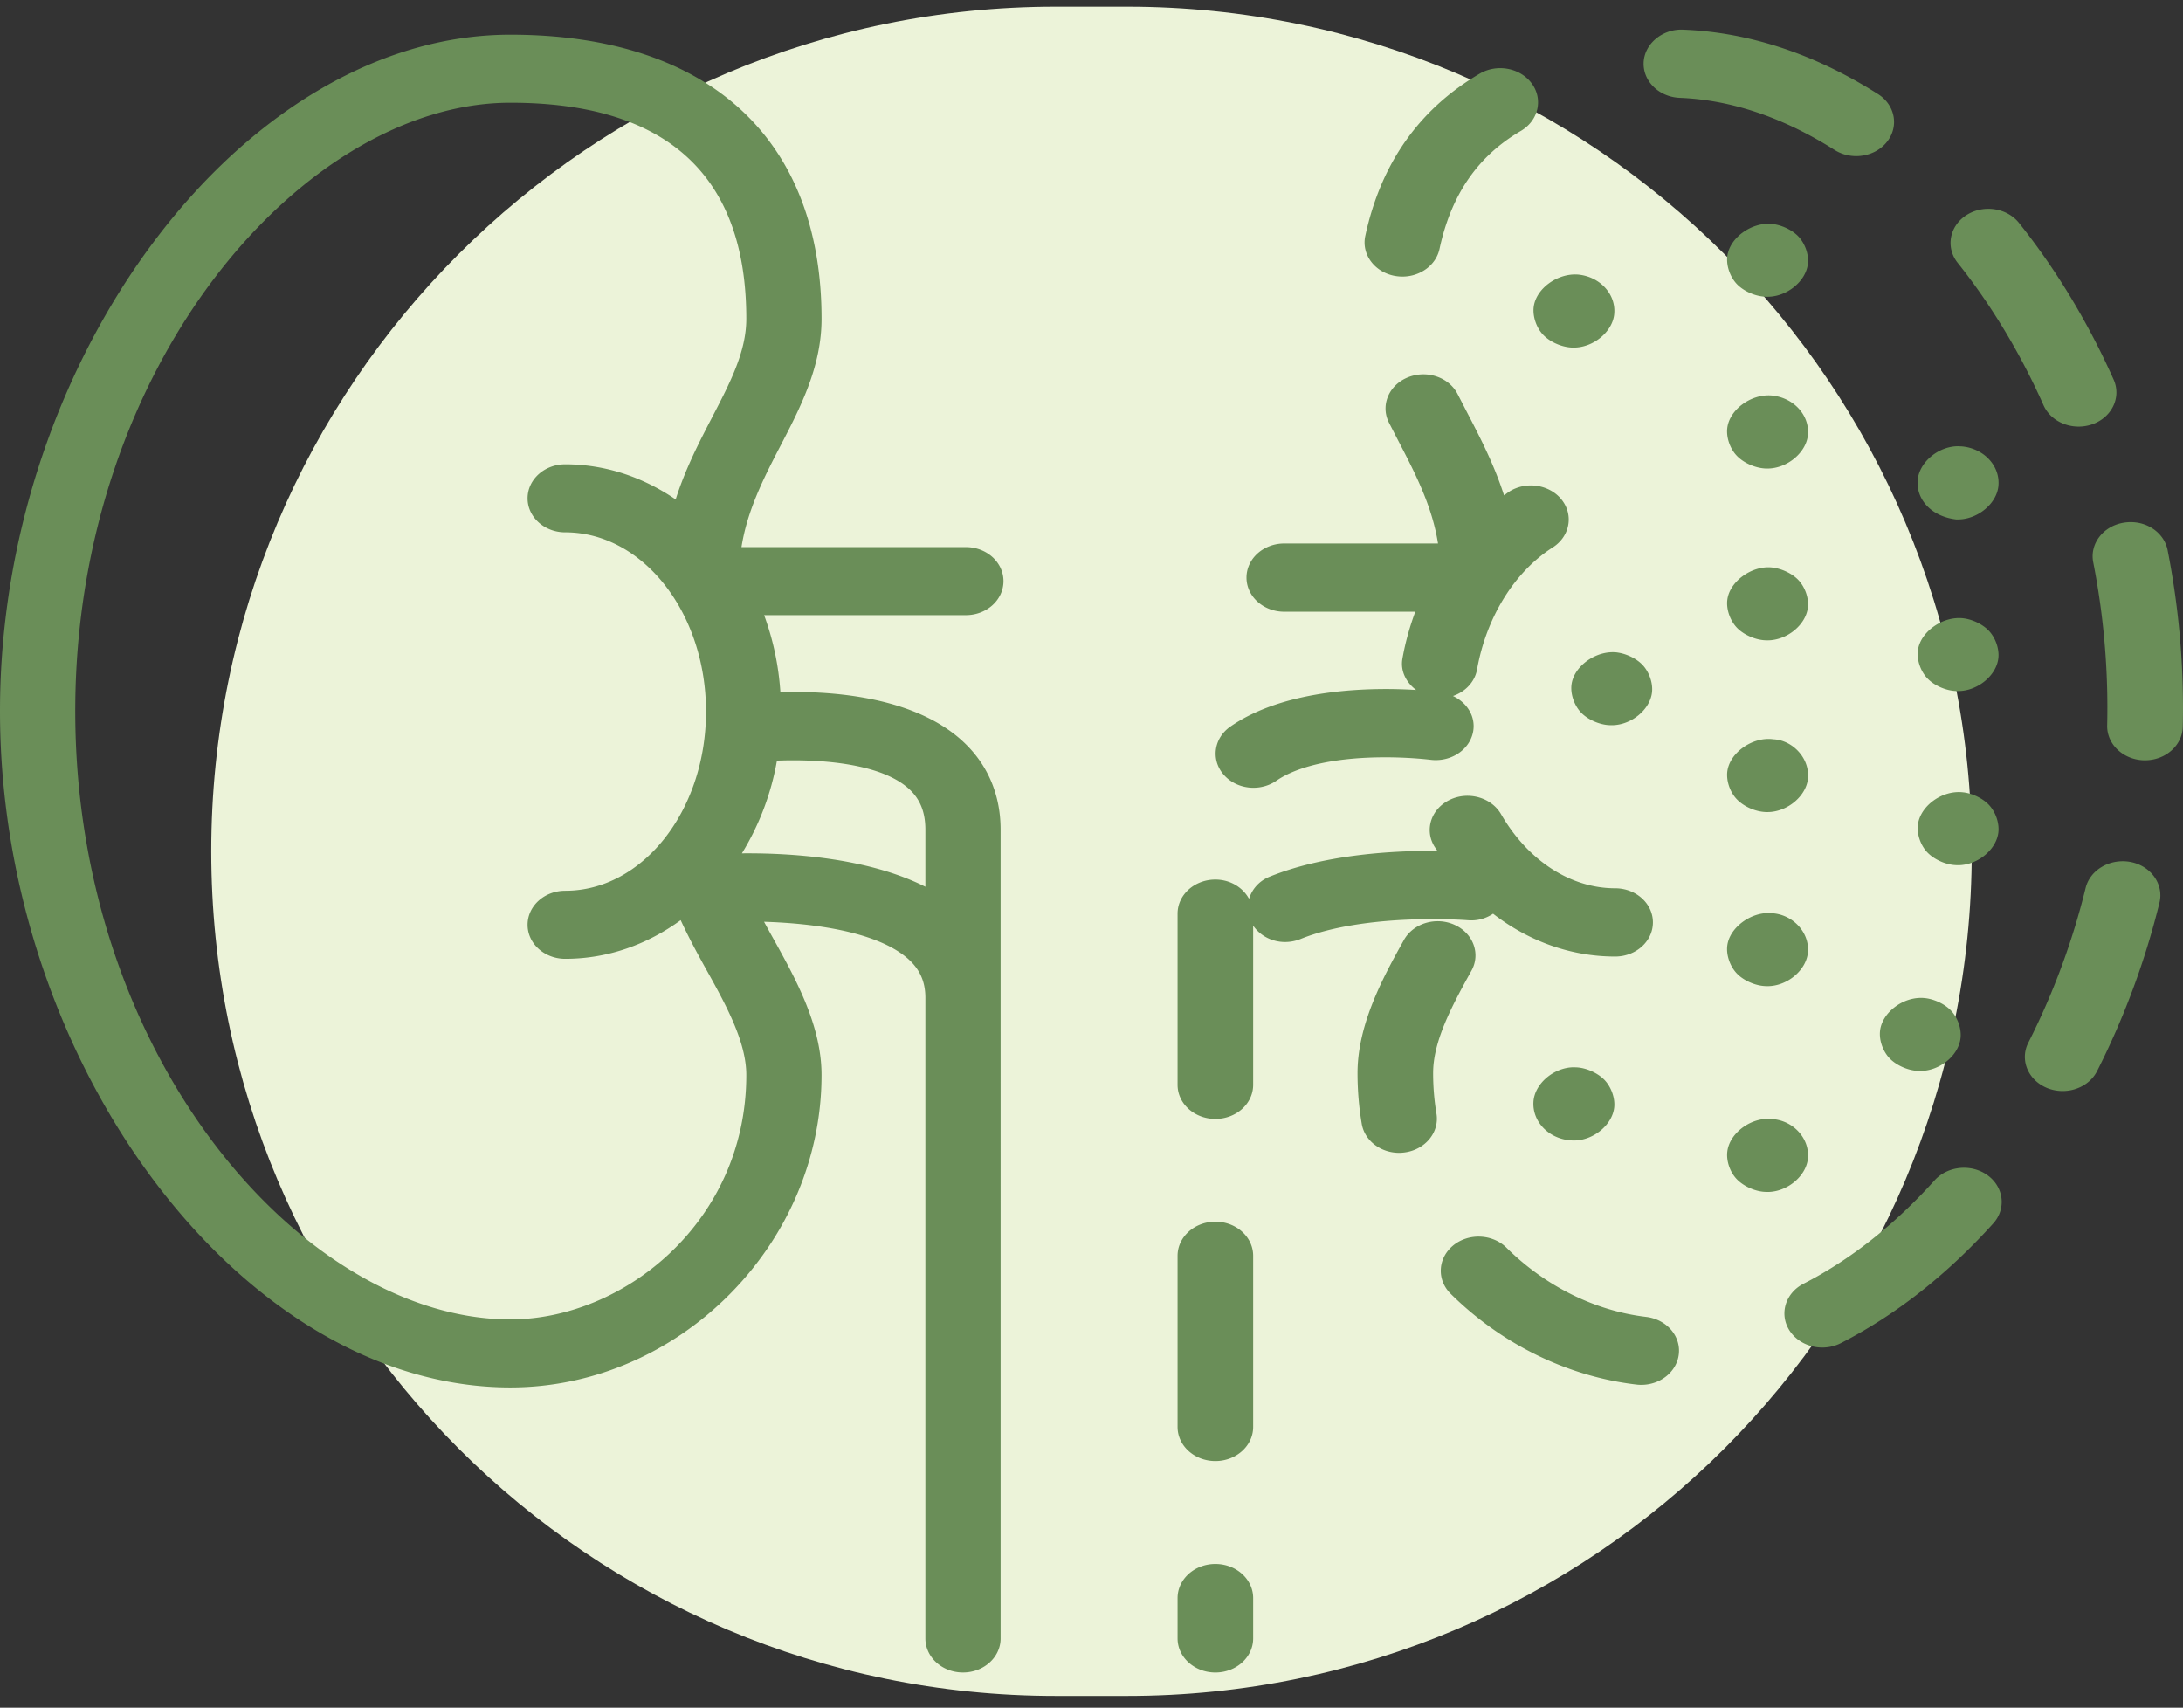
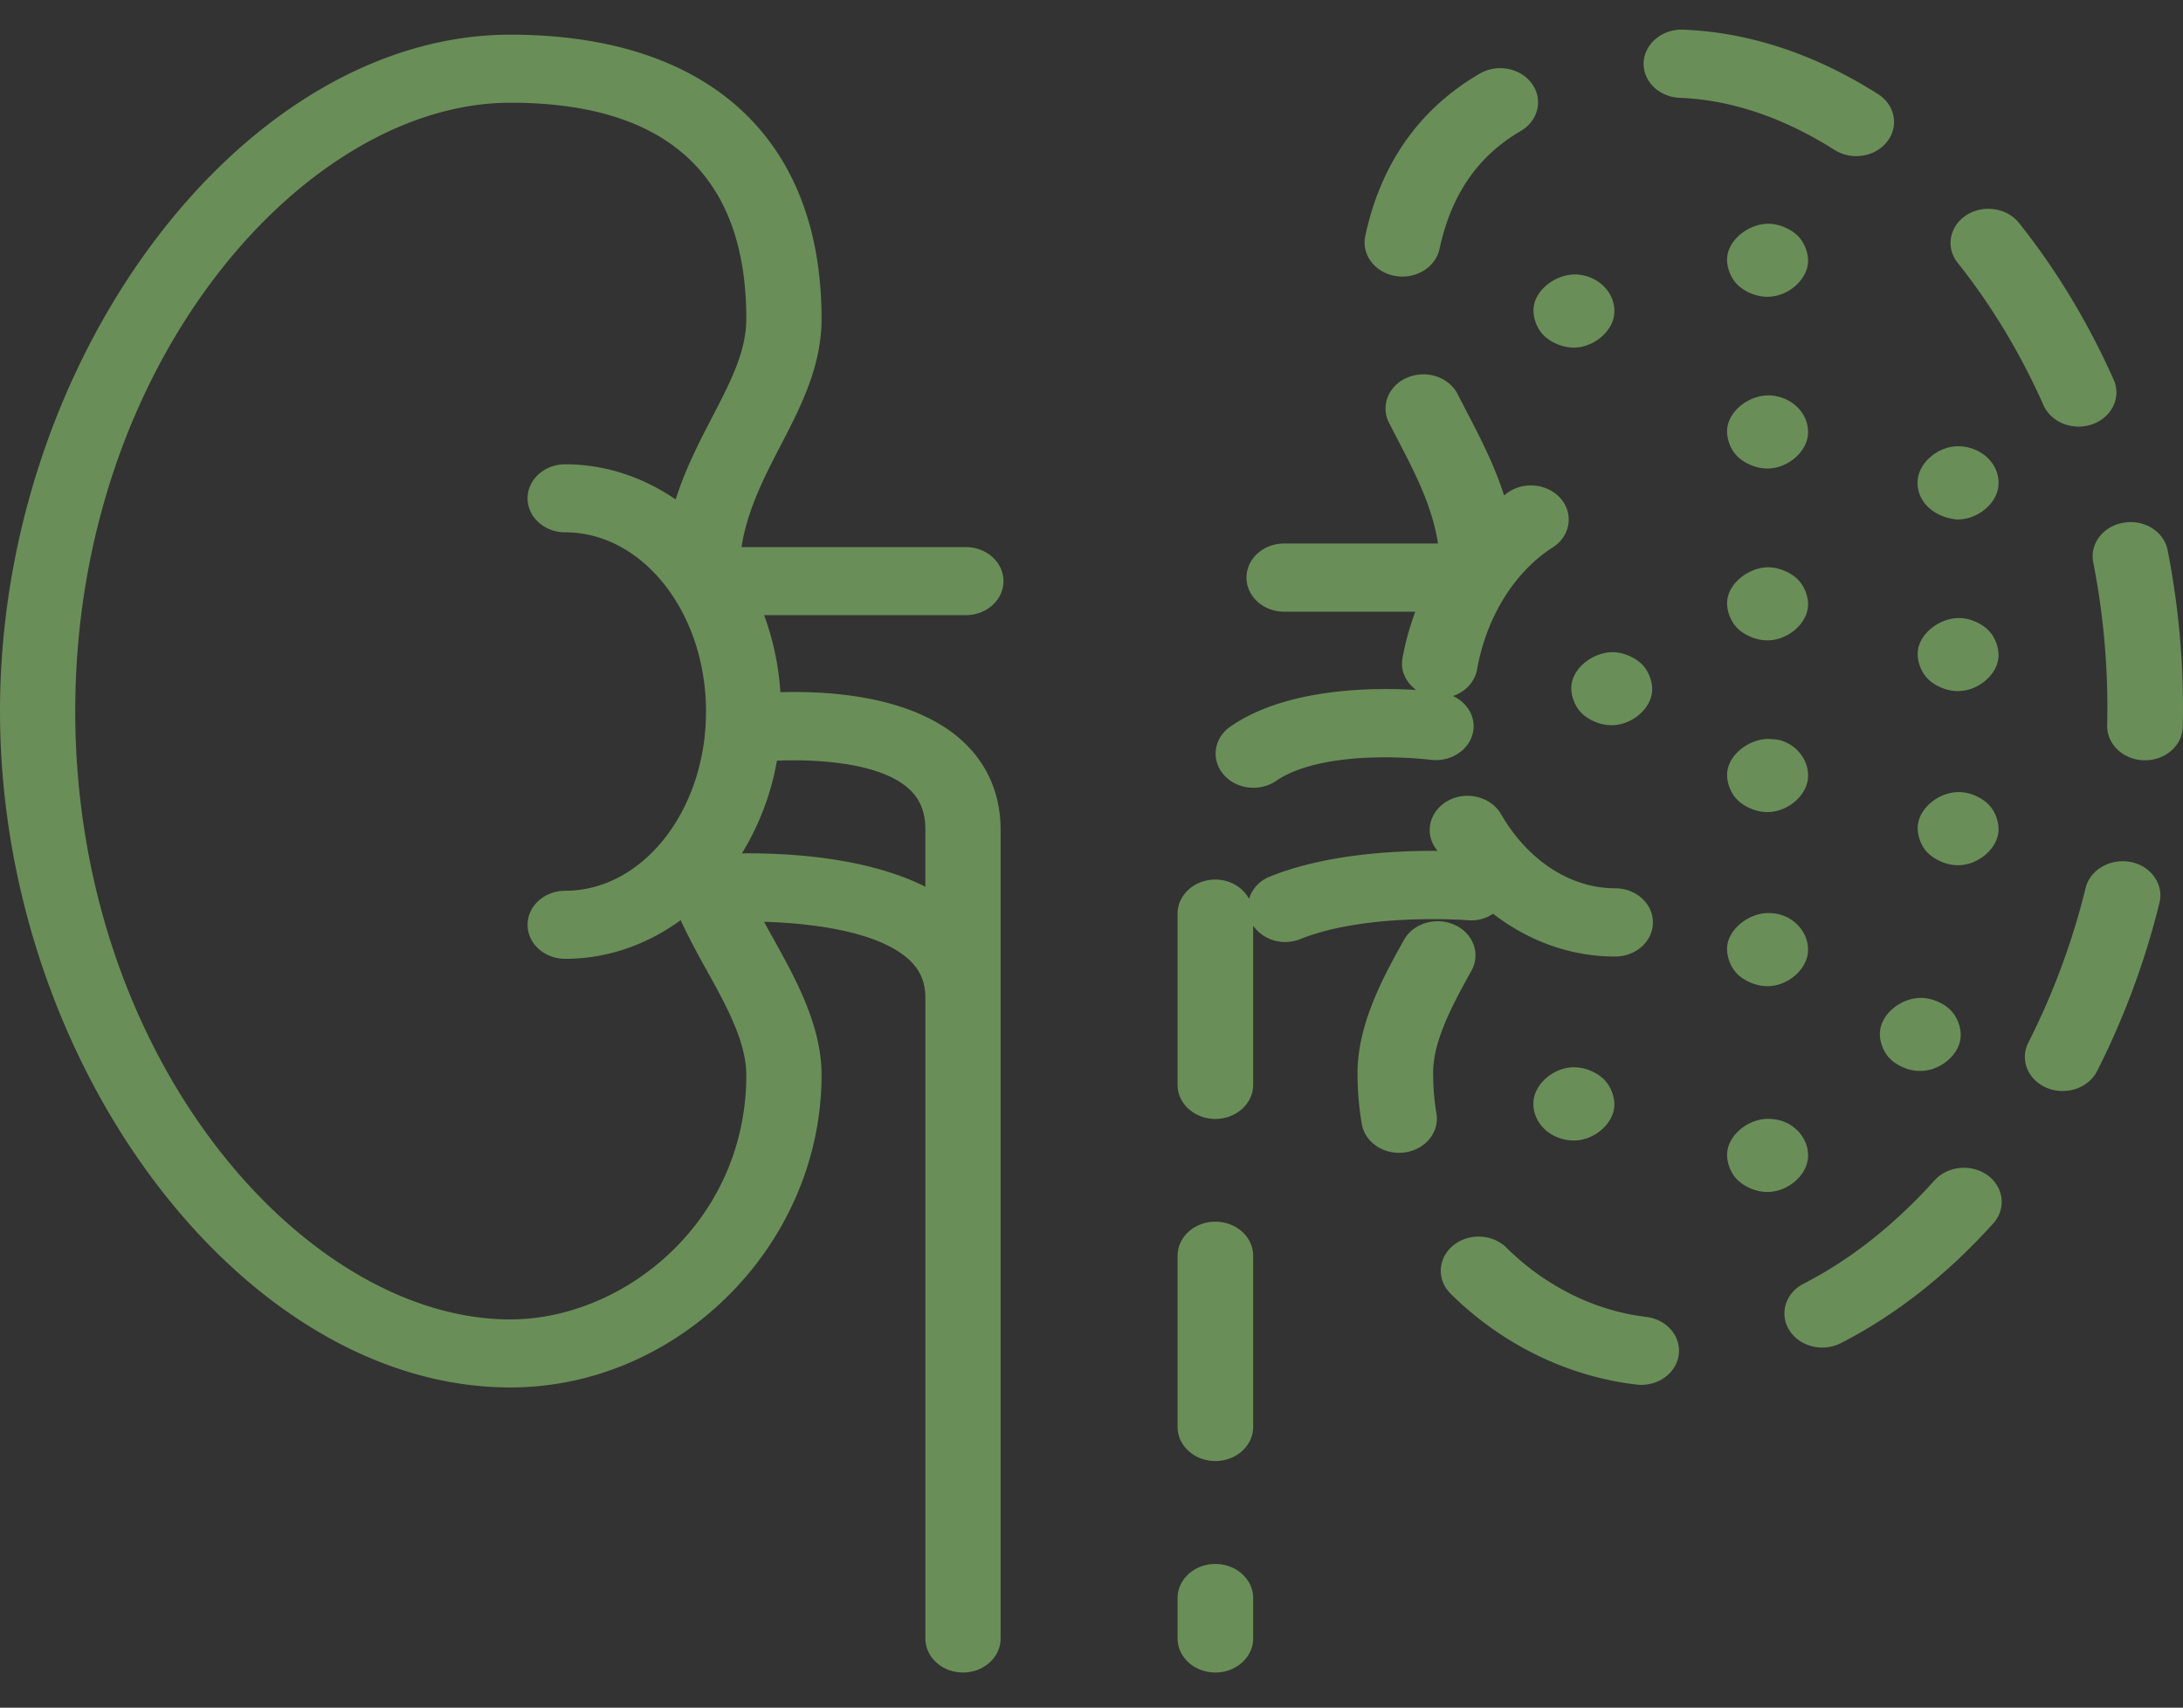
<svg xmlns="http://www.w3.org/2000/svg" width="124" height="97" fill="none">
  <rect width="100%" height="100%" fill="#333333" stroke="none" />
-   <path d="M12 48.357C12 21.86 33.48.38 59.976.38h4.048C90.52.38 112 21.86 112 48.357S90.52 96.332 64.024 96.332h-4.048C33.48 96.332 12 74.852 12 48.357Z" fill="#ECF3D9" />
  <path d="M91.878 37.064v-.001c-1.182-.156-2.495.763-2.615 1.85-.058.528.162 1.16.545 1.562.36.377.97.659 1.517.709.071.005.157.009.228.009 1.103 0 2.177-.88 2.286-1.871.058-.528-.161-1.157-.545-1.56-.34-.354-.889-.622-1.416-.697v-.001Zm8.296-20.216c.072.006.158.009.228.009 1.104 0 2.182-.884 2.291-1.874.058-.529-.16-1.151-.543-1.555-.363-.379-.982-.664-1.534-.712-1.147-.09-2.392.809-2.504 1.867-.056.527.166 1.157.55 1.558.359.375.964.657 1.512.706Zm.228 19.524c1.107 0 2.186-.884 2.291-1.88.056-.527-.163-1.152-.548-1.553-.362-.377-.977-.66-1.528-.709-1.13-.101-2.389.81-2.504 1.862-.059.528.162 1.157.545 1.56.359.377.969.66 1.516.71.072.006.157.01.228.01ZM89.625 15.595c-1.17-.083-2.394.81-2.51 1.865-.056.513.15 1.129.511 1.526.384.423 1.053.727 1.657.756l.116.001c1.104 0 2.186-.888 2.291-1.884.122-1.14-.81-2.156-2.065-2.264Zm0 45.038c-.036-.004-.187-.008-.222-.01-1.145 0-2.246.942-2.3 1.975-.06 1.11.853 2.064 2.073 2.174.072.006.157.01.228.01 1.103 0 2.178-.884 2.287-1.875.058-.528-.165-1.157-.548-1.56-.359-.378-.971-.665-1.518-.714Zm11-38.169c-1.17-.093-2.397.81-2.514 1.866-.056.515.15 1.131.518 1.53.384.42 1.049.722 1.65.751.036.002.08.002.116.002 1.145 0 2.25-.942 2.305-1.975.058-1.11-.853-2.064-2.074-2.174h-.001Zm.092 19.527c-1.172-.156-2.484.769-2.604 1.852-.056.515.15 1.132.518 1.53.384.421 1.049.724 1.65.752.036.002.077.002.116.002 1.145 0 2.25-.941 2.305-1.975.061-1.144-.918-2.12-1.984-2.16h-.001Zm-.102 9.879c-1.13-.097-2.389.812-2.504 1.865-.059.528.162 1.157.545 1.56.359.377.969.66 1.516.71.072.006.158.01.228.01 1.145 0 2.245-.942 2.298-1.975.062-1.144-.917-2.12-2.084-2.17h.001Zm.102 11.7c-1.201-.164-2.476.768-2.602 1.845-.062.513.14 1.123.5 1.523.36.401.99.706 1.559.757.071.006.157.01.228.01 1.143 0 2.242-.939 2.298-1.971.061-1.108-.85-2.064-1.984-2.165h.001Zm10.724-38.213-.218-.01c-1.145 0-2.241.94-2.298 1.972-.059 1.08.793 2.014 2.181 2.185l.115.001c1.106 0 2.188-.887 2.292-1.883.122-1.134-.805-2.151-2.072-2.265Zm.1 9.765c-1.18-.151-2.485.77-2.604 1.852-.058.528.161 1.161.545 1.562.36.377.968.659 1.516.709.071.005.157.009.229.009 1.102 0 2.176-.88 2.285-1.871.059-.528-.161-1.157-.545-1.56-.337-.356-.911-.635-1.426-.7Zm.002 9.888c-1.205-.161-2.477.768-2.603 1.846-.06.515.143 1.127.506 1.528.36.397.987.7 1.554.751.071.006.157.01.228.01 1.103 0 2.177-.885 2.286-1.874.058-.529-.161-1.157-.545-1.56-.337-.356-.912-.636-1.426-.702Zm-2.25 11.68c-1.172-.1-2.38.809-2.501 1.856-.062.53.155 1.159.538 1.564.361.379.972.663 1.522.712.07.005.156.009.228.009 1.107 0 2.181-.88 2.285-1.876.057-.526-.165-1.157-.548-1.558-.361-.377-.972-.66-1.523-.707h-.001Zm-25.711-1.552c.533-.957.105-2.123-.954-2.604-1.055-.481-2.351-.097-2.883.861-1.112 1.996-2.634 4.729-2.634 7.557 0 .968.08 1.937.239 2.88.16.96 1.075 1.65 2.12 1.65.108 0 .213-.008.322-.023 1.173-.159 1.98-1.147 1.802-2.206a13.945 13.945 0 0 1-.189-2.3c0-1.765.986-3.677 2.177-5.815Zm-4.331-39.464c.138.025.277.036.411.036 1.008 0 1.906-.644 2.106-1.57.662-3.082 2.173-5.275 4.615-6.7.997-.581 1.282-1.782.638-2.68-.642-.899-1.97-1.16-2.97-.577-3.43 2.002-5.616 5.103-6.5 9.22-.226 1.05.535 2.069 1.7 2.272Zm14.251 59.127c-2.9-.343-5.714-1.736-7.927-3.927-.799-.793-2.16-.847-3.034-.127-.876.724-.94 1.949-.141 2.74 2.896 2.867 6.642 4.7 10.549 5.158.094.012.186.017.279.017 1.063 0 1.985-.712 2.126-1.689.155-1.06-.675-2.033-1.852-2.172Zm22.575-51.784c.337.756 1.143 1.214 1.993 1.214.269 0 .539-.046.803-.14 1.099-.402 1.631-1.53 1.189-2.525-1.453-3.253-3.261-6.248-5.375-8.9-.691-.868-2.033-1.065-2.996-.442-.963.625-1.183 1.837-.489 2.706 1.913 2.401 3.553 5.12 4.876 8.087h-.001Zm4.954 25.946c-1.149-.222-2.302.426-2.562 1.473a41.075 41.075 0 0 1-3.255 8.789c-.495.973-.021 2.125 1.057 2.572.289.119.594.175.894.175.813 0 1.591-.418 1.954-1.13a44.848 44.848 0 0 0 3.544-9.565c.256-1.046-.473-2.082-1.631-2.314h-.001Zm2.097-17.708c-.208-1.053-1.3-1.76-2.491-1.567-1.166.187-1.944 1.195-1.736 2.249a42.913 42.913 0 0 1 .792 9.267c-.025 1.07.914 1.957 2.098 1.982h.049c1.163 0 2.12-.84 2.147-1.896a46.399 46.399 0 0 0-.86-10.035h.001Zm-17.69-22.388c.676 0 1.342-.288 1.758-.826.682-.877.448-2.087-.524-2.7-3.6-2.281-7.324-3.51-11.07-3.657-1.152-.05-2.185.783-2.239 1.853-.052 1.07.87 1.973 2.054 2.02 2.912.114 5.87 1.11 8.789 2.958.375.238.805.352 1.232.352Zm4.451 58.179c-2.292 2.543-4.796 4.517-7.441 5.87-1.031.53-1.394 1.712-.809 2.644.397.63 1.123.983 1.871.983.359 0 .723-.082 1.057-.252 3.11-1.593 6.023-3.88 8.652-6.796.75-.831.61-2.053-.307-2.73-.921-.675-2.274-.546-3.023.28Zm-38.691-22.3c.455 0 .915-.13 1.304-.399 1.242-.858 3.435-1.331 6.179-1.331 1.47 0 2.558.14 2.569.14 1.174.149 2.263-.58 2.434-1.638.134-.84-.36-1.615-1.153-1.984.698-.236 1.242-.795 1.37-1.51.524-2.96 2.13-5.55 4.296-6.928.969-.617 1.202-1.827.518-2.702-.686-.876-2.026-1.083-2.992-.467-.1.064-.19.142-.29.21-.544-1.702-1.325-3.223-2.056-4.628l-.573-1.11c-.488-.971-1.753-1.408-2.844-.961-1.079.443-1.555 1.592-1.065 2.568l.596 1.154c.972 1.866 1.87 3.662 2.192 5.71h-8.732c-1.187 0-2.147.866-2.147 1.938 0 1.07.96 1.938 2.147 1.938h7.44c-.315.853-.566 1.74-.729 2.665-.126.703.212 1.356.778 1.78-2.418-.148-7.358-.128-10.548 2.077-.94.651-1.12 1.869-.398 2.718.424.499 1.062.76 1.707.76h-.003Zm-2.162 24.648c-1.187 0-2.147.867-2.147 1.939v9.717c0 1.071.96 1.939 2.147 1.939 1.186 0 2.147-.868 2.147-1.939v-9.717c0-1.072-.96-1.939-2.147-1.939Zm0 19.442c-1.187 0-2.147.867-2.147 1.939v2.287c0 1.07.96 1.939 2.147 1.939 1.186 0 2.147-.867 2.147-1.94v-2.287c0-1.071-.96-1.938-2.147-1.938Z" fill="#6A8E58" />
  <path d="M83.365 52.27a2.203 2.203 0 0 0 1.446-.369c2.013 1.557 4.412 2.432 6.932 2.432 1.187 0 2.147-.867 2.147-1.939s-.96-1.938-2.147-1.938c-2.533 0-4.956-1.573-6.48-4.21-.551-.95-1.851-1.317-2.898-.82-1.052.495-1.458 1.667-.91 2.616.059.102.13.191.194.292-.09-.002-.165-.004-.259-.004-2.58 0-6.283.255-9.28 1.471-.606.246-.996.72-1.16 1.256-.35-.644-1.067-1.096-1.914-1.096-1.187 0-2.147.867-2.147 1.938v9.72c0 1.071.96 1.938 2.147 1.938 1.186 0 2.147-.867 2.147-1.939v-9.041c.398.58 1.08.931 1.81.931.293 0 .594-.055.879-.17 1.795-.729 4.464-1.13 7.517-1.13 1.158 0 1.932.058 1.975.063l.001-.002ZM44.328 39.318a15.615 15.615 0 0 0-.924-4.377h11.46c1.18 0 2.136-.864 2.136-1.932 0-1.069-.958-1.933-2.137-1.933H42.118c.322-2.038 1.213-3.827 2.179-5.686 1.166-2.238 2.37-4.554 2.37-7.283C46.667 7.85 40.223 1.97 28.99 1.97 13.818 1.97 0 20.282 0 40.392 0 60.502 13.818 78.81 28.99 78.81c9.581 0 17.676-8.128 17.676-17.748 0-2.83-1.484-5.492-2.792-7.84-.164-.293-.317-.576-.474-.863 2.746.084 6.288.536 8.08 2.018.739.613 1.084 1.342 1.084 2.295v36.396c0 1.067.956 1.933 2.136 1.933 1.181 0 2.137-.865 2.137-1.933V47.126c0-2.206-.904-4.077-2.613-5.413-2.818-2.198-7.177-2.474-9.898-2.395h.002ZM28.99 74.945c-11.667 0-24.716-14.777-24.716-34.553 0-19.776 13.05-34.557 24.716-34.557 8.893 0 13.402 4.13 13.402 12.271 0 1.865-.91 3.615-1.963 5.638-.732 1.406-1.51 2.923-2.05 4.626-1.84-1.259-3.98-1.997-6.274-1.997-1.18 0-2.137.864-2.137 1.932s.957 1.932 2.137 1.932c4.41 0 7.998 4.567 7.998 10.18 0 5.614-3.588 10.18-7.998 10.18-1.18 0-2.137.865-2.137 1.933 0 1.067.957 1.932 2.137 1.932 2.413 0 4.66-.811 6.559-2.195.419.906.899 1.806 1.392 2.693 1.149 2.06 2.336 4.19 2.336 6.1 0 8.305-6.93 13.884-13.4 13.884l-.002.001Zm13.152-26.473a15.027 15.027 0 0 0 1.99-5.267c2.197-.085 5.578.092 7.3 1.436.772.602 1.132 1.393 1.132 2.485v3.243c-3.328-1.68-7.796-1.922-10.422-1.897Z" fill="#6A8E58" />
</svg>